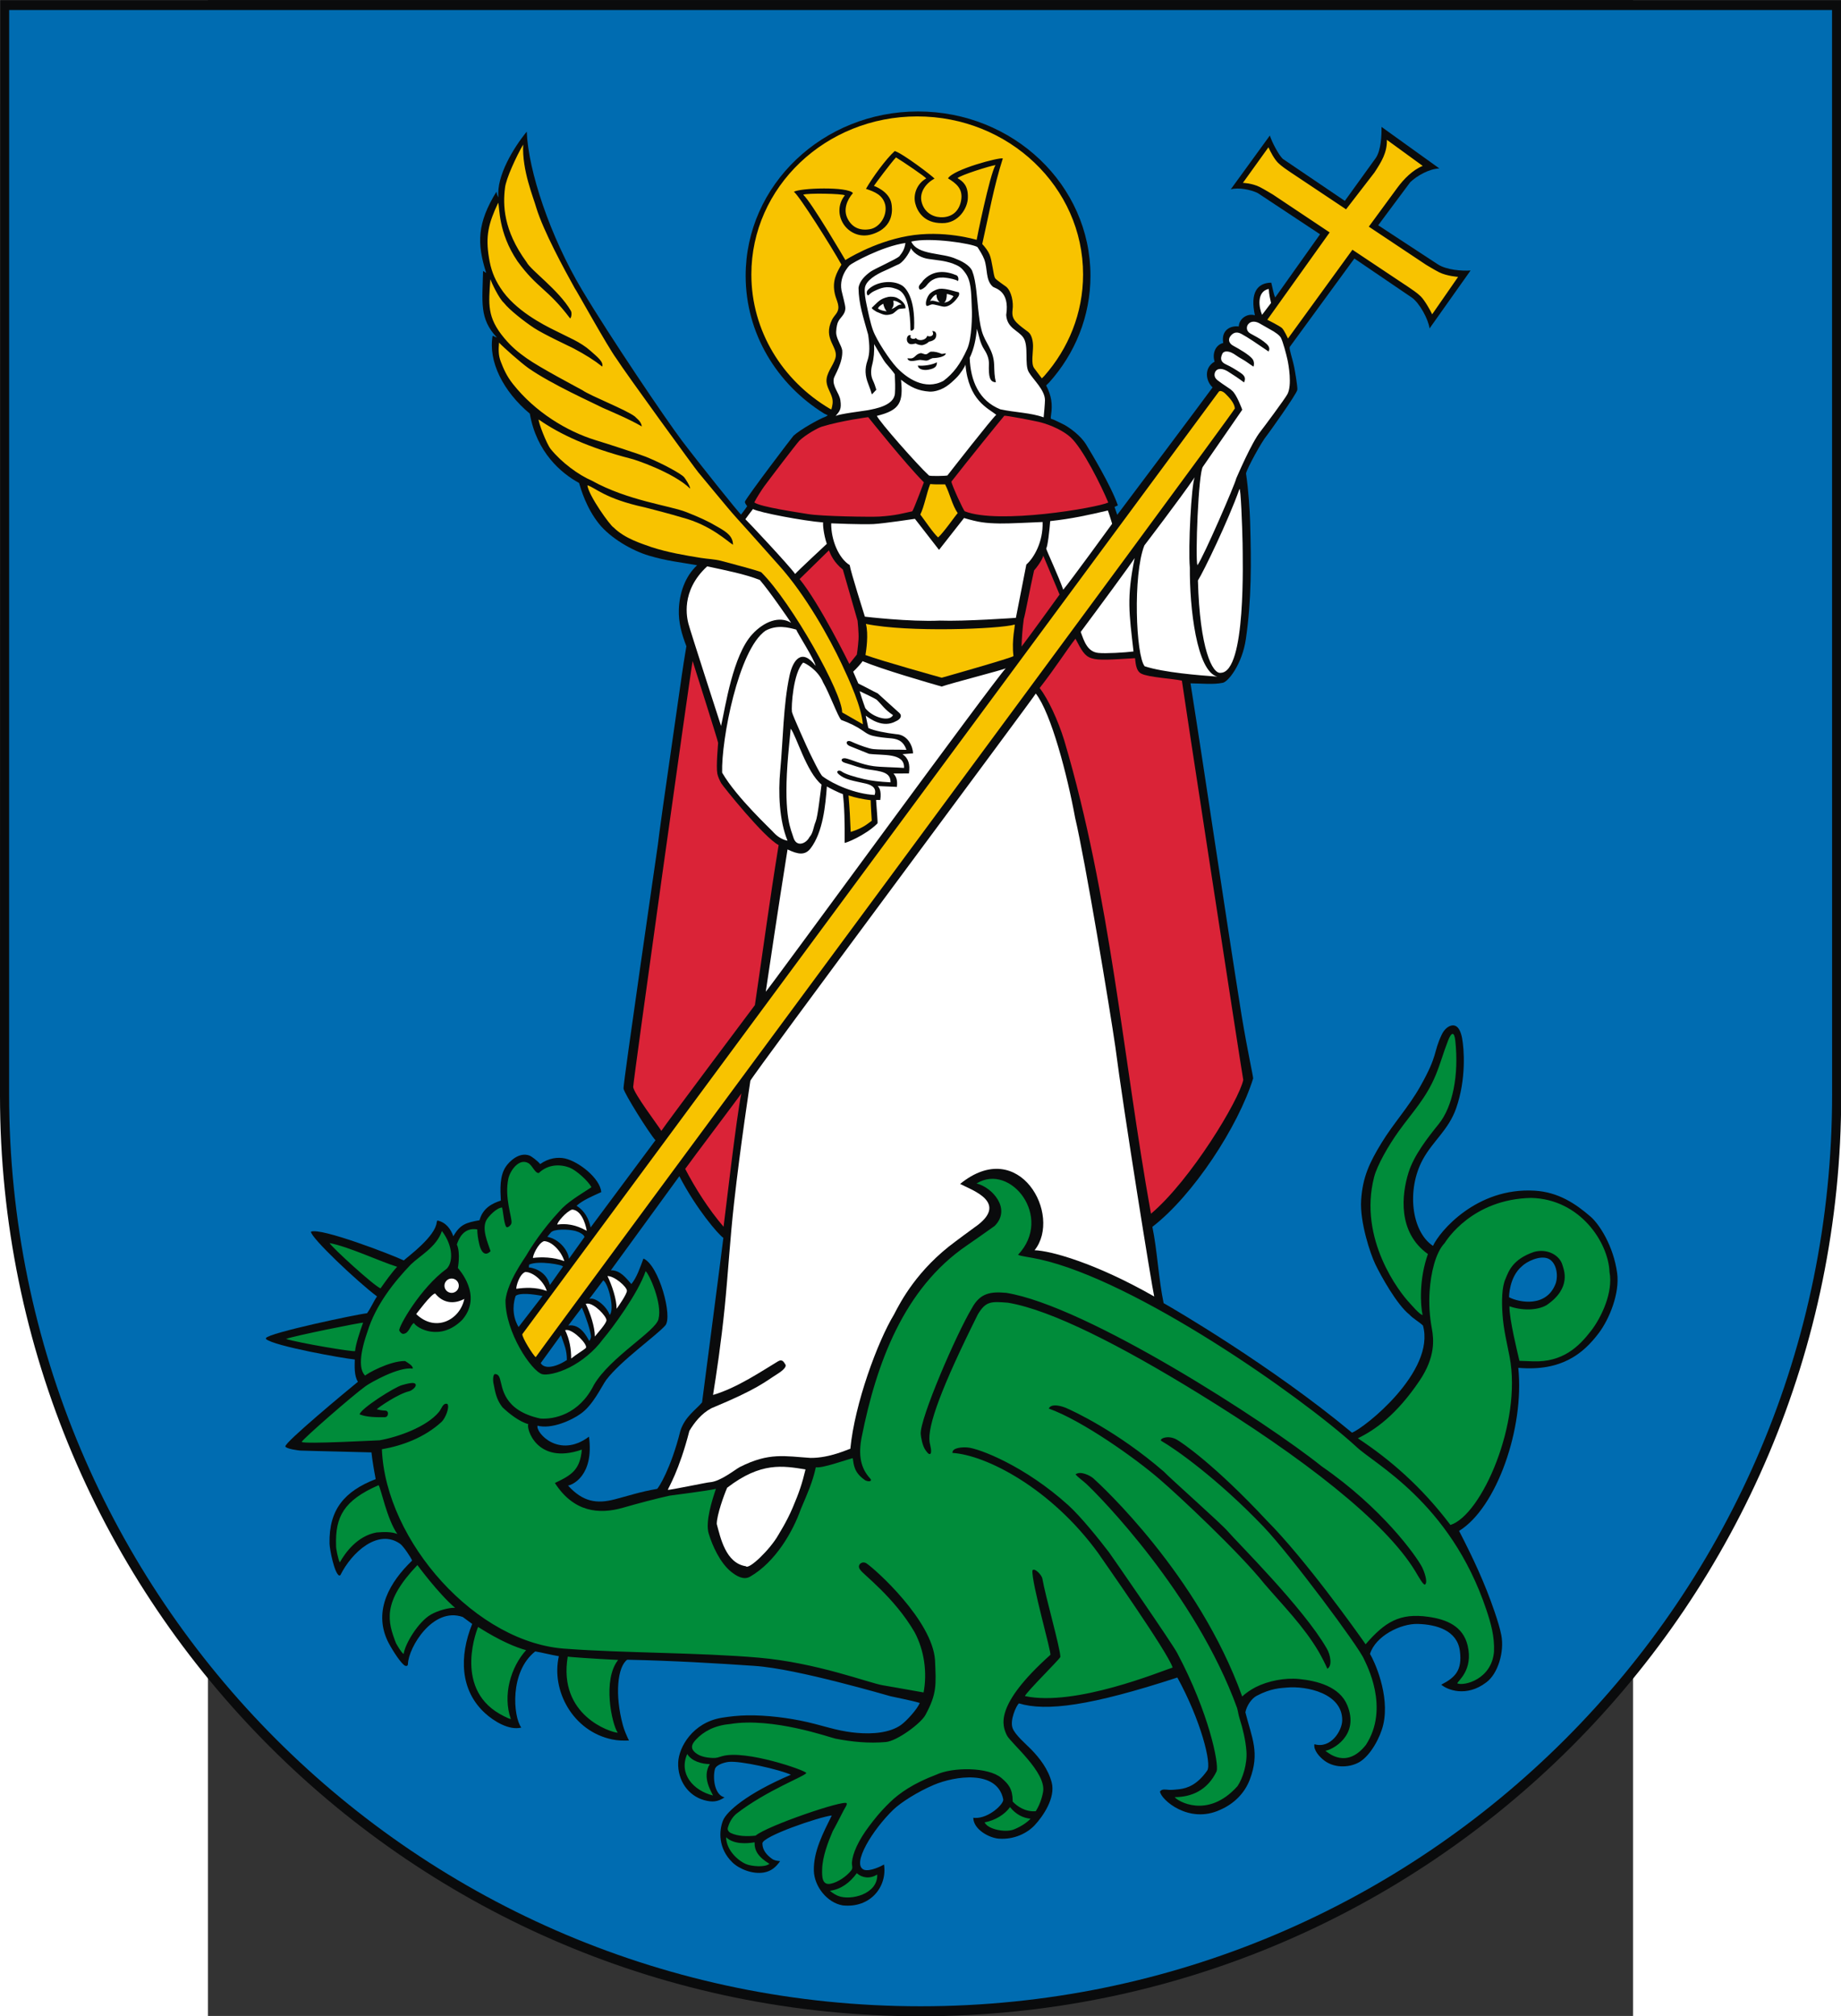
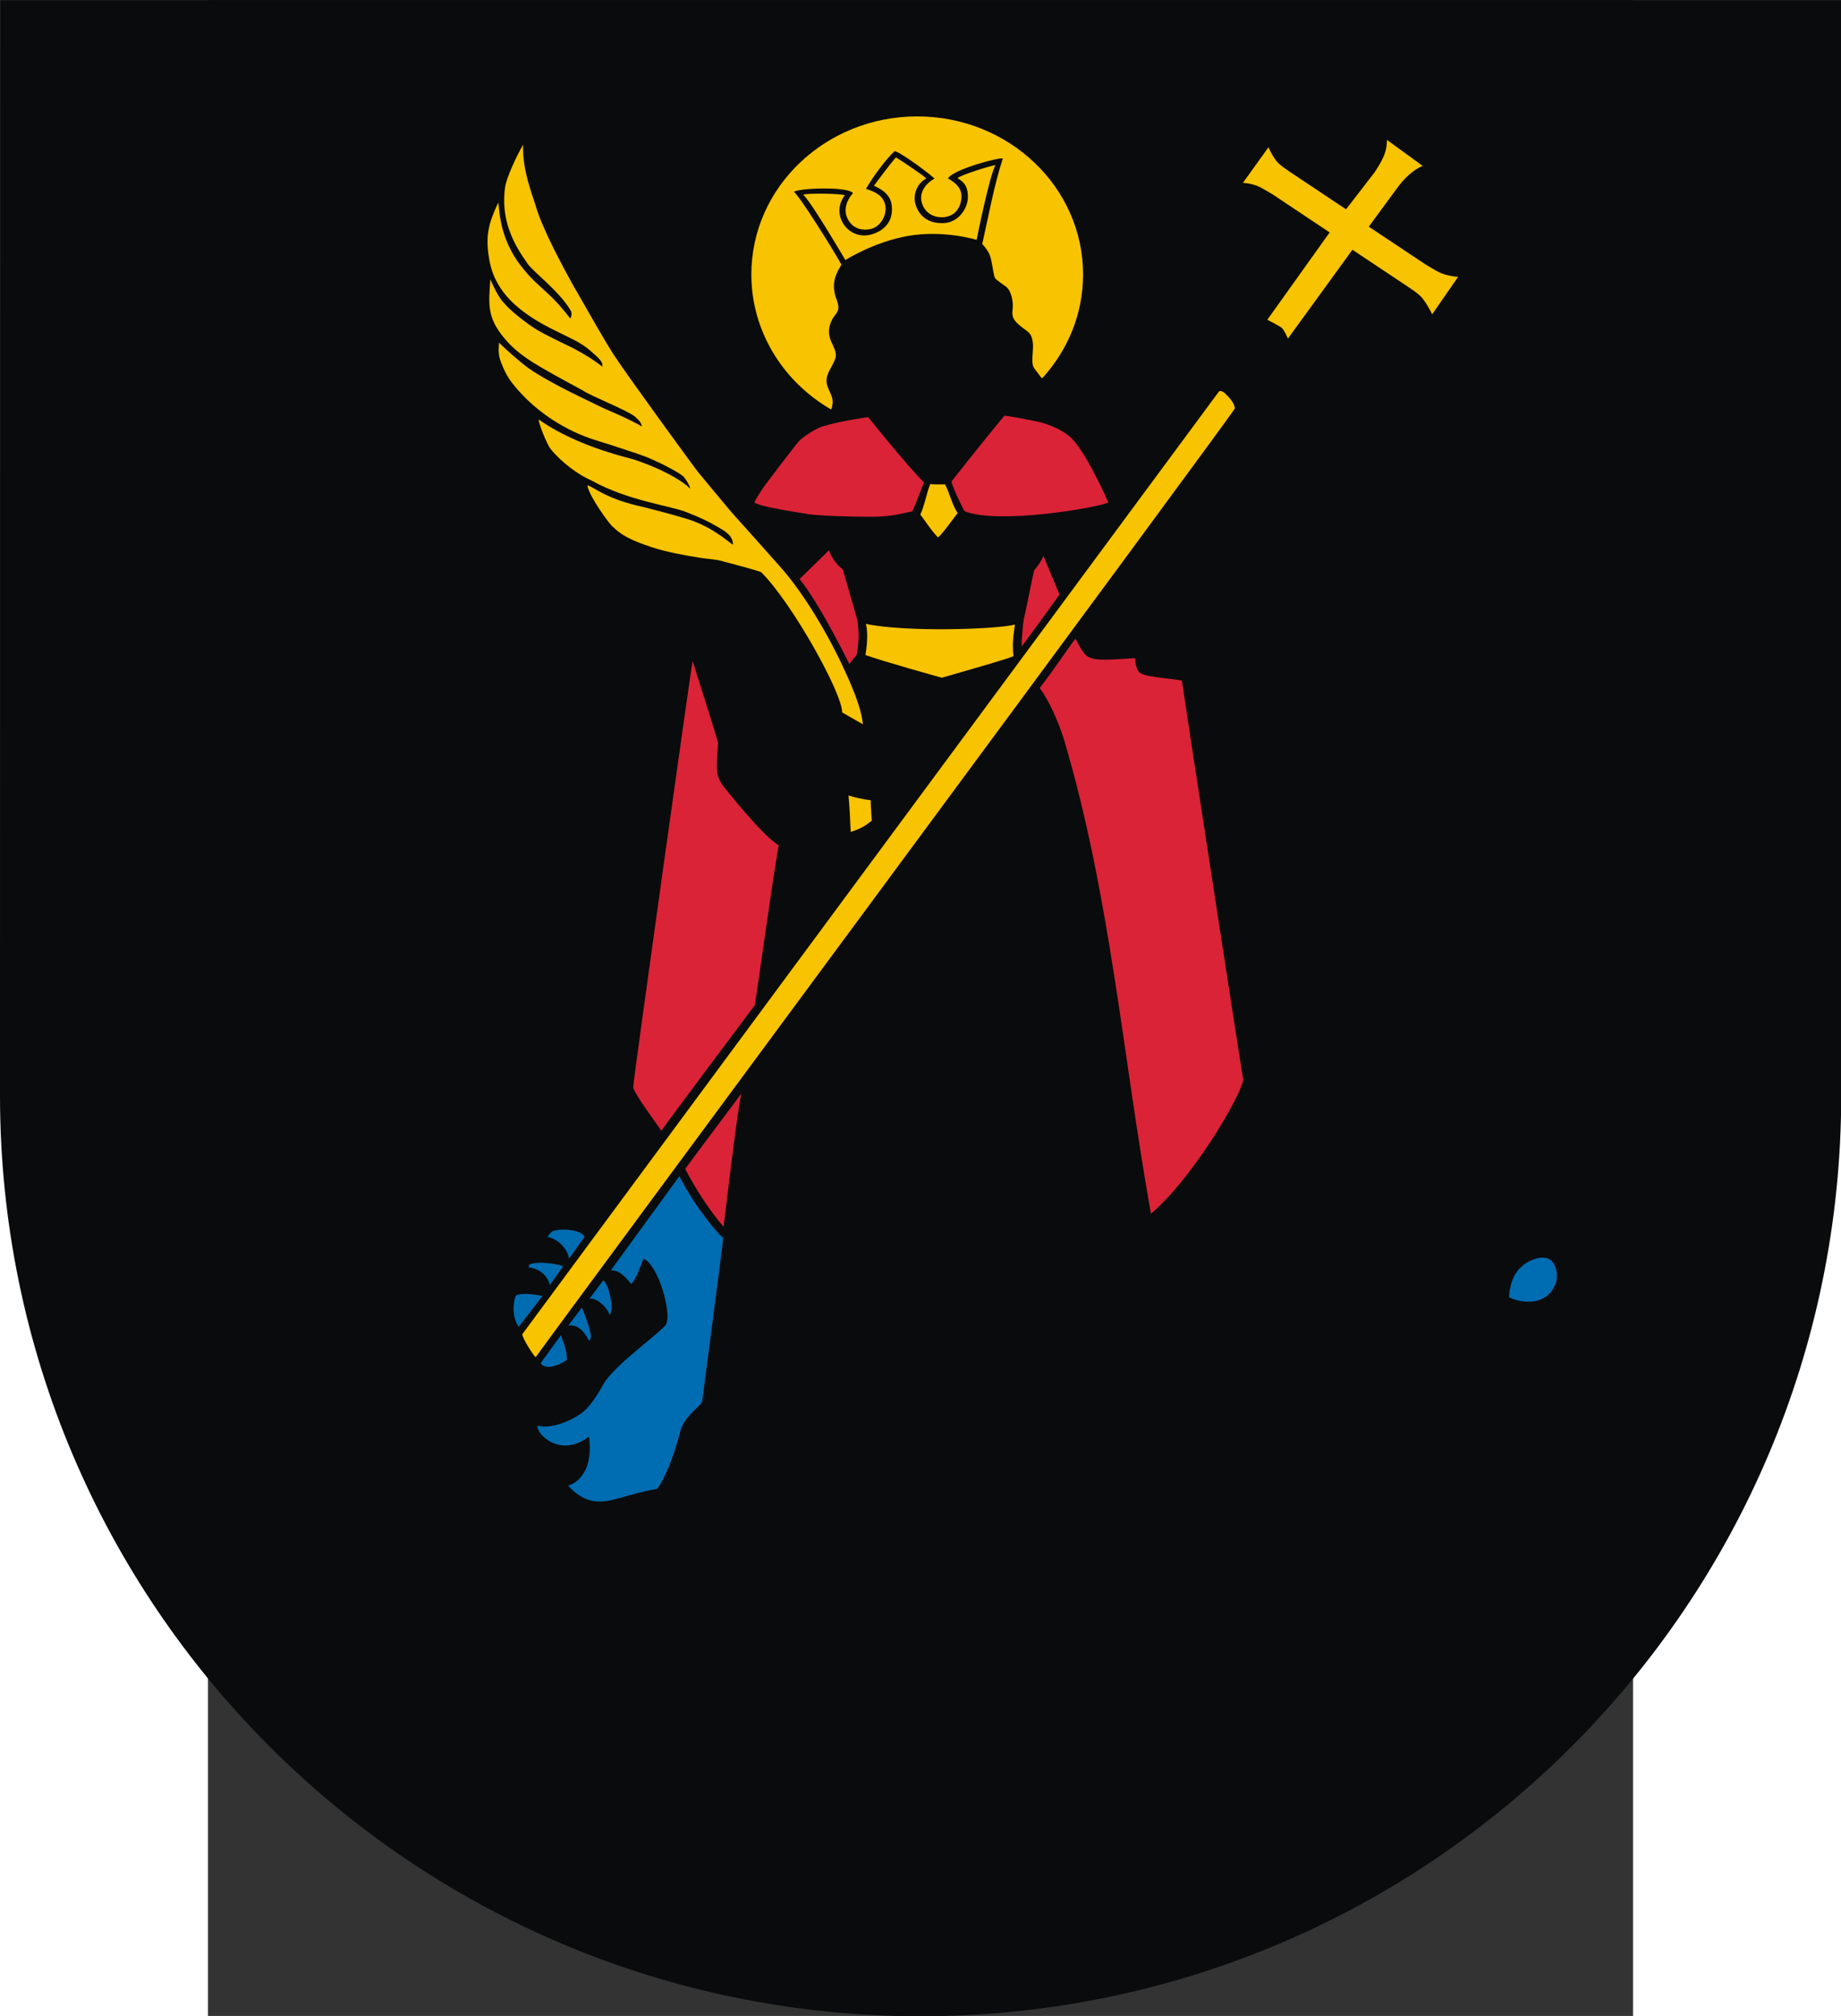
<svg xmlns="http://www.w3.org/2000/svg" xmlns:ns1="http://sodipodi.sourceforge.net/DTD/sodipodi-0.dtd" xmlns:ns2="http://www.inkscape.org/namespaces/inkscape" xml:space="preserve" width="744" height="814.517" style="shape-rendering:geometricPrecision; text-rendering:geometricPrecision; image-rendering:optimizeQuality; fill-rule:evenodd; clip-rule:evenodd" viewBox="0 0 210 297" id="svg2" ns1:version="0.32" ns2:version="0.45.1" ns1:docname="POL Nowy Sącz COA.svg" ns2:output_extension="org.inkscape.output.svg.inkscape" ns1:docbase="C:\Users\Mistrz\Dropbox" version="1.0">
  <rect x="0" y="0" width="210" height="297" fill="#333333" stroke="none" />
  <ns1:namedview ns2:window-height="974" ns2:window-width="1280" ns2:pageshadow="2" ns2:pageopacity="0.0" guidetolerance="10.0" gridtolerance="10.0" objecttolerance="10.0" borderopacity="1.0" bordercolor="#666666" pagecolor="#ffffff" id="base" ns2:zoom="1.1987242" ns2:cx="311.01789" ns2:cy="442.64735" ns2:window-x="-8" ns2:window-y="-8" ns2:current-layer="svg2" />
  <defs id="defs4">
    <style type="text/css" id="style6">
   
    .fil0 {fill:#0A0B0C;fill-rule:nonzero}
    .fil4 {fill:#F8C300;fill-rule:nonzero}
    .fil2 {fill:white;fill-rule:nonzero}
    .fil1 {fill:#006CB1;fill-rule:nonzero}
    .fil3 {fill:#008C3A;fill-rule:nonzero}
    .fil5 {fill:#DA2337;fill-rule:nonzero}
   
  </style>
  </defs>
  <g id="Warstwa_x0020_1" transform="matrix(1.292,0,0,1.292,-30.644,-43.339)">
    <g id="_75645208">
      <path id="_75784168" class="fil0" d="M 210,158.45 L 209.992,33.548 L 0.007,33.548 L 0,158.45 C 0,216.441 47.01,263.452 104.999,263.452 C 162.99,263.452 210,216.441 210,158.45 L 210,158.45 z " style="fill:#0a0b0c;fill-rule:nonzero" />
-       <path id="_75784096" class="fil1" d="M 208.96,158.352 L 208.953,34.686 L 1.047,34.686 L 1.04,158.352 C 1.04,215.769 47.584,262.315 105,262.315 C 162.417,262.315 208.961,215.769 208.961,158.352 L 208.96,158.352 z " style="fill:#006cb1;fill-rule:nonzero" />
-       <path id="_75784024" class="fil0" d="M 84.525,92.218 C 84.759,91.899 85.015,91.595 85.22,91.256 C 85.113,91.123 84.955,90.913 84.956,90.757 C 85.175,90.195 90.392,83.333 90.5,83.234 C 91.276,82.52 93.44,81.316 94.097,81.083 C 94.188,81.051 94.309,80.975 94.415,80.9 L 94.013,80.711 C 88.62,77.373 85.046,71.579 85.046,64.988 C 85.046,54.634 93.856,46.254 104.709,46.254 C 115.561,46.254 124.373,54.634 124.373,64.988 C 124.373,69.63 122.6,73.878 119.669,77.149 L 119.317,77.494 C 119.921,78.66 120.062,79.623 119.882,80.833 C 119.851,81.032 119.835,81.177 119.851,81.283 C 120.305,81.43 120.544,81.587 120.976,81.778 C 122.052,82.256 123.339,83.344 123.857,84.197 C 124.398,85.087 126.726,88.926 127.497,91.17 L 127.119,91.348 C 127.221,91.649 127.323,91.95 127.425,92.251 C 128.967,90.21 137.315,79.084 138.303,77.718 C 137.483,76.964 137.322,75.449 138.535,74.779 C 138.258,73.981 138.539,72.907 139.514,72.651 C 139.257,71.15 140.377,70.656 141.29,70.771 C 141.322,69.861 142.285,69.232 143.127,69.5 C 142.569,66.944 143.376,65.804 144.994,65.775 C 145.151,66.406 145.276,67.152 145.445,67.463 L 150.56,60.259 L 143.456,55.559 C 142.672,55.168 141.256,54.893 140.377,55.13 L 144.832,48.999 C 145.083,49.788 145.839,51.204 146.3,51.653 L 153.385,56.451 L 156.89,51.593 C 157.531,50.704 157.588,48.883 157.567,48.012 L 164.169,52.753 C 163.044,52.78 161.622,53.571 160.845,54.319 L 157.189,59.231 L 163.985,63.683 C 164.959,64.321 166.739,64.467 167.727,64.387 L 163.046,70.996 C 162.919,69.963 161.915,68.111 161.035,67.482 L 154.472,63.022 L 147.097,73.112 C 147.017,73.369 147.408,74.411 147.612,75.417 C 147.682,75.763 148.022,77.701 147.964,78.004 C 147.866,78.515 144.669,82.99 144.492,83.197 C 143.904,83.886 142.248,86.917 142.112,87.526 C 142.404,89.442 142.547,91.877 142.581,92.999 C 142.723,97.678 142.747,101.967 142.095,106.425 C 141.677,109.282 140.062,111.325 139.447,111.405 C 138.422,111.621 137.041,111.48 135.784,111.462 C 137.642,123.22 139.506,136.107 141.62,149.387 C 142.311,153.532 142.936,156.273 142.928,156.514 C 141.221,162.006 136.092,169.85 131.434,173.439 C 131.998,176.167 132.131,179.33 132.718,182.139 C 133.779,182.731 145.04,189.287 154.201,196.908 C 155.621,196.382 163.749,189.923 162.298,184.694 C 161.819,184.235 161.212,183.94 160.744,183.439 C 159.318,182.304 157.51,179.053 156.856,177.688 C 156.277,176.486 155.087,172.873 155.243,170.41 C 155.411,167.751 156.213,166.088 157.582,163.848 C 158.929,161.643 160.668,159.763 161.975,157.447 C 164.07,153.736 163.422,153.659 164.437,151.517 C 164.724,150.912 165.187,150.529 165.612,150.473 C 166.381,150.372 166.649,151.354 166.758,151.923 C 166.98,153.086 167.262,156.545 166.08,159.919 C 165.213,162.397 163.421,163.645 162.266,165.782 C 160.426,169.185 160.959,173.963 163.44,175.611 C 164.157,174.004 168.389,168.917 175.035,169.314 C 177.745,169.475 179.713,170.805 181.409,172.272 C 182.429,173.155 184.024,175.627 184.443,178.708 C 184.755,181.006 183.561,183.944 182.355,185.543 C 180.578,187.899 178.099,189.942 173.167,189.515 C 173.887,196.373 170.699,205.485 166.415,208.11 C 168.015,211.213 169.358,214.067 170.475,217.358 C 170.778,218.249 171.07,219.181 171.227,219.973 C 171.609,221.89 170.839,224.434 169.502,225.393 C 167.245,227.109 165.066,226.235 164.382,225.644 C 165.96,224.827 166.796,224.028 166.506,221.799 C 166.2,219.454 163.841,218.776 161.704,218.718 C 159.75,218.664 156.881,220.093 156.256,222.138 C 156.736,222.923 158.541,226.805 157.772,230.182 C 157.441,231.635 156.352,233.651 155.118,234.426 C 154.097,235.067 152.332,235.242 151.082,234.327 C 150.46,233.872 149.792,233.081 149.914,232.433 C 151.764,232.986 153.069,230.916 153.085,229.714 C 153.128,226.647 149.05,225.758 146.738,225.976 C 146.096,226.036 144.967,226.045 143.33,226.913 C 142.762,227.213 142.19,228.02 142.042,228.797 C 142.783,231.725 143.71,233.395 142.548,236.461 C 141.942,238.059 140.714,239.244 139.16,239.917 C 135.586,241.579 132.395,238.74 132.304,237.83 C 132.503,237.485 133.043,237.627 133.324,237.637 C 133.658,237.649 134.004,237.626 134.493,237.566 C 135.447,237.449 136.556,237.05 137.685,235.443 C 138.227,234.673 136.947,229.686 134.284,224.828 C 124.399,228.058 119.327,228.725 116.209,227.775 C 115.882,228.087 115.176,229.69 115.484,230.579 C 115.752,231.357 117.038,232.437 117.615,233.029 C 118.57,234.013 119.547,235.256 119.95,236.792 C 120.413,238.546 118.952,240.669 118.002,241.679 C 117.174,242.559 115.683,243.334 113.921,243.202 C 112.805,243.117 111.023,242.143 111.008,240.817 L 111.21,240.839 C 112.792,240.89 114.508,239.248 114.426,238.721 C 113.734,235.309 108.906,236.058 106.521,237.065 C 104.646,237.857 102.722,239.095 101.903,239.884 C 99.559,242.137 97.044,246.166 98.555,246.753 C 99.25,246.979 100.6,246.294 100.826,246.15 C 101.212,248.67 99.278,251.156 96.106,250.811 C 94.333,250.505 92.877,248.652 92.825,246.87 C 92.761,244.653 93.912,242.498 94.87,240.558 C 93.396,240.732 86.955,242.934 86.955,243.743 C 86.955,244.537 87.491,245.093 88.031,245.488 C 88.322,245.702 88.636,245.728 88.976,245.769 C 88.498,246.436 87.995,246.899 87.151,247.056 C 85.856,247.296 84.314,246.664 83.547,245.923 C 81.888,244.317 81.994,242.295 82.467,241.121 C 82.864,240.133 85.117,238.084 90.205,235.914 C 88.967,235.337 84.366,234.272 83.055,234.456 C 82.619,234.515 81.707,234.76 81.547,235.251 C 81.271,236.246 81.479,238.23 82.64,238.494 C 81.861,239.019 81.224,239.065 80.307,238.81 C 78.478,238.298 77.278,236.554 77.35,234.529 C 77.413,232.774 79,229.969 82.31,229.418 C 83.247,229.263 84.264,229.158 85.238,229.143 C 87.398,229.112 89.914,229.411 92.111,229.917 C 93.207,230.169 94.278,230.492 95.22,230.719 C 96.154,230.945 96.962,231.074 97.738,231.14 C 99.532,231.297 101.466,231.142 102.751,230.246 C 103.356,229.823 104.635,228.435 104.901,227.727 C 103.976,227.446 102.141,227.099 101.567,226.962 C 101.476,226.94 98.812,226.16 95.578,225.342 C 92.355,224.526 88.591,223.671 86.027,223.499 C 81.666,223.203 76.911,222.916 71.538,222.798 C 70.442,223.585 70.087,226.755 71.045,230.27 C 71.206,230.862 71.469,231.458 71.736,232.01 C 71.063,232.035 70.46,232.023 69.793,231.882 C 65.35,230.945 62.844,226.33 63.741,222.398 C 62.768,222.235 61.795,221.975 61.047,221.851 C 58.088,224.18 58.537,229.297 59.455,230.536 C 58.055,230.886 56.312,229.8 55.321,228.893 C 52.48,226.294 52.355,222.446 53.856,218.718 C 53.481,218.444 53.157,218.203 52.782,217.928 C 49.379,216.723 46.588,221.402 46.529,223.274 C 46.52,223.597 46.236,223.542 46.065,223.397 C 45.488,222.906 44.501,221.29 44.184,220.605 C 42.59,217.143 44.472,213.928 47.003,211.493 C 46.867,211.124 46,209.842 45.646,209.588 C 43.147,207.806 40.121,210.529 38.822,213.157 L 38.697,213.206 C 38.147,212.995 37.599,210.224 37.584,209.552 C 37.499,205.66 39.31,203.579 42.849,202.205 C 42.634,201.081 42.466,200.051 42.366,199.158 C 39.648,199.073 36.955,199.038 34.238,198.948 C 34.11,198.943 32.61,198.76 32.547,198.478 C 32.444,198.034 39.55,192.144 40.825,191.103 C 40.379,190.429 40.447,189.31 40.465,188.564 C 39.132,188.437 31.329,187.042 30.355,186.248 L 30.329,186.127 C 30.627,185.531 40.763,183.401 41.861,183.291 C 42.307,182.692 42.577,181.987 43,181.373 C 40.798,179.726 35.424,174.657 35.467,173.991 C 36.587,173.495 44.741,176.635 46.052,177.27 C 46.396,176.959 47.232,176.33 48.047,175.543 C 48.95,174.672 49.733,173.714 49.809,172.916 L 49.879,172.713 C 50.864,172.922 51.406,173.678 51.706,174.516 C 52.456,173.174 53.15,172.954 54.689,172.686 C 55.078,171.279 56.151,170.763 57.124,170.443 C 57.057,169.197 56.962,167.617 57.715,166.541 C 58.083,166.01 59.197,164.858 60.404,165.315 C 60.591,165.385 61.283,165.88 61.608,166.28 C 62.58,165.59 63.612,165.461 64.446,165.642 C 66.038,166.01 68.444,167.908 68.579,169.477 C 67.639,169.913 66.484,170.382 65.759,171.035 C 66.67,171.595 67.172,172.531 67.362,173.509 L 74.758,163.564 C 74.007,162.721 71.204,158.238 71.12,157.684 C 71.074,157.381 72.093,150.373 73.048,143.637 C 74.006,136.876 75.006,130.121 75.032,129.875 C 75.122,128.977 75.916,123.304 76.713,117.859 L 77.77,110.496 C 78.065,108.476 78.288,107.251 78.287,107.233 C 77.756,105.873 77.374,104.517 77.425,103.046 C 77.49,101.198 78.131,99.277 79.509,97.997 C 77.525,97.639 76.137,97.534 74.01,96.902 C 72.049,96.32 69.607,94.881 68.316,93.267 C 66.864,91.452 66.252,89.313 66.045,88.615 C 64.008,87.508 61.192,85.121 60.43,80.714 C 57.376,78.163 55.67,74.742 56.188,71.825 C 56.351,71.909 56.514,71.978 56.677,72.032 C 54.649,69.885 55.023,67.993 55.095,64.446 C 55.211,64.489 55.335,64.615 55.451,64.658 C 54.381,61.294 54.416,58.99 56.626,55.394 C 56.66,55.662 56.692,55.781 56.85,56.049 C 56.595,53.62 58.587,50.374 60.078,48.554 C 60.249,53.017 62.741,60.492 66.357,66.559 C 69.56,71.934 75.944,81.364 77.775,83.79 C 79.608,86.215 84.447,92.268 84.525,92.218 L 84.525,92.218 z " style="fill:#0a0b0c;fill-rule:nonzero" />
-       <path id="_75783952" class="fil2" d="M 52.959,181.654 C 52.473,184.038 49.689,185.526 47.469,183.384 C 47.551,183.3 49.158,181.094 49.633,181.036 C 50.523,182.142 51.759,182.294 52.959,181.654 z M 51.51,179.331 C 51.961,179.331 52.329,179.699 52.329,180.15 C 52.329,180.601 51.961,180.969 51.51,180.969 C 51.059,180.969 50.691,180.601 50.691,180.15 C 50.691,179.699 51.059,179.331 51.51,179.331 z M 64.62,185.194 C 65.423,185.18 67.018,186.817 66.835,187.232 C 66.567,187.5 65.752,187.957 65.146,188.454 C 65.146,187.353 64.969,186.279 64.455,185.222 L 64.62,185.194 z M 67.006,182.19 C 67.808,182.176 69.165,183.63 69.169,184.083 C 69.173,184.46 68.058,185.657 67.847,185.944 C 67.847,184.843 67.319,183.272 66.804,182.214 L 67.006,182.19 L 67.006,182.19 z M 69.284,179.051 C 70.088,179.037 71.499,180.274 71.503,180.728 C 71.507,181.105 70.538,182.494 70.328,182.782 C 70.328,181.681 69.8,180.109 69.284,179.051 z M 62.349,180.749 C 61.118,180.28 59.8,180.371 58.888,180.502 C 58.847,180.281 59.228,178.816 59.925,178.582 C 60.84,178.602 62.042,179.673 62.371,180.769 L 62.349,180.749 z M 64.365,177.35 C 63.133,176.881 61.7,176.858 60.786,176.988 C 60.745,176.769 61.352,175.302 62.051,175.067 C 62.964,175.088 64.037,176.255 64.365,177.35 z M 66.924,173.896 C 65.594,173.137 64.475,173.049 63.562,173.18 C 63.522,172.96 64.548,171.708 65.247,171.471 C 66.211,171.514 66.746,172.862 66.924,173.896 z " style="fill:#ffffff;fill-rule:nonzero" />
-       <path id="_75783880" class="fil3" d="M 162.532,214.227 C 162.907,213.927 162.373,212.589 162.202,212.26 C 161.504,210.913 157.614,205.489 150.75,200.75 C 144.51,195.744 123.996,182.452 114.757,180.964 C 112.998,180.809 111.78,180.966 110.835,182.738 C 109.065,185.678 104.898,195.338 105.013,197.058 C 105.038,197.417 105.199,198.41 105.569,198.917 C 105.692,199.086 105.908,199.391 106.058,199.348 C 106.382,199.259 106.046,198.178 106.023,197.982 C 105.758,196.145 107.41,191.684 111.526,183.425 C 112.435,181.919 113.003,181.931 114.962,182.09 C 119.916,182.914 127.902,187.022 136.621,192.383 C 148.636,199.754 157.993,207.054 161.414,212.697 C 161.847,213.42 162.337,214.315 162.532,214.227 L 162.532,214.227 z M 37.59,175.29 C 39.787,175.704 43.218,177.339 45.297,177.994 C 44.698,178.623 43.857,179.806 43.403,180.452 C 42.673,180.187 37.846,175.775 37.59,175.29 L 37.59,175.29 z M 41.413,184.369 C 41.018,185.462 40.568,186.835 40.498,187.603 C 40.356,187.73 34.212,186.708 32.623,186.22 C 33.491,185.881 41.199,184.322 41.413,184.369 z M 38.332,209.751 C 38.296,210.059 38.574,211.401 38.758,211.698 C 39.358,210.638 40.717,208.697 42.936,208.29 C 43.82,208.215 44.674,208.199 45.319,208.463 C 44.123,206.75 43.442,203.221 43.18,202.897 C 39.183,204.641 38.229,206.526 38.332,209.751 L 38.332,209.751 z M 45.172,220.929 C 45.429,221.377 45.756,221.937 46.037,222.15 C 46.198,220.957 47.744,218.447 49.148,217.649 C 49.987,217.173 51.201,216.851 51.902,216.879 C 49.999,215.26 47.608,212.007 47.608,212.007 C 43.561,216.245 44.207,218.451 45.172,220.929 L 45.172,220.929 z M 60.003,221.71 C 57.326,220.964 54.546,219.044 54.529,219.064 C 54.529,219.064 51.651,225.888 56.966,228.962 C 56.966,228.962 57.909,229.505 58.265,229.568 C 57.305,226.832 58.262,223.635 60.003,221.71 L 60.003,221.71 z M 70.454,231.123 C 69.771,230.11 68.698,225.084 70.504,222.823 C 67.657,222.687 64.709,222.475 64.754,222.439 C 63.622,229.167 69.66,231.087 70.454,231.123 z M 173.299,188.719 C 173.092,187.83 172.123,183.904 172.159,182.493 C 173.534,182.99 175.315,182.999 176.403,182.361 C 179.298,180.38 178.345,178.291 178.201,177.782 C 177.878,176.651 176.433,175.872 174.943,176.305 C 172.545,177.132 172.076,178.472 171.723,179.341 C 171.285,180.27 171.265,181.907 171.367,183.397 C 171.489,185.188 171.86,186.581 172.181,188.277 C 173.603,195.782 168.986,206.305 165.43,207.433 C 162.127,203.056 158.503,199.943 154.87,197.549 C 156.808,196.609 159.267,194.899 161.91,190.977 C 163.727,188.28 163.54,186.271 163.309,185.031 C 163.049,183.627 162.959,182.203 163.055,180.769 C 163.189,178.767 163.712,176.397 164.762,175.3 C 164.975,174.974 167.907,170.275 174.642,170.14 C 180.248,170.275 183.451,175.262 183.571,178.581 C 184.017,180.926 182.616,183.806 181.481,185.279 C 180.068,187.111 178.243,188.893 174.842,188.774 C 174.253,188.754 173.299,188.719 173.299,188.719 L 173.299,188.719 z M 164.099,161.706 C 162.836,163.27 161.268,165.275 160.651,167.24 C 159.868,169.733 159.376,174.051 162.861,176.542 C 161.837,179.427 162,182.346 162.255,183.498 C 161.887,183.429 160.958,182.309 160.726,182.066 C 159.671,180.949 154.891,174.87 156.727,167.752 C 157.079,166.406 158.343,164.191 159.517,162.555 C 161.088,160.365 162.665,158.769 163.759,156.109 C 164.307,154.777 164.609,153.608 165.158,152.2 C 165.522,151.267 165.864,151.087 165.987,152.238 C 166.407,156.158 165.684,159.742 164.099,161.706 L 164.099,161.706 z M 132.759,201.365 C 127.454,196.764 122.356,194.41 121.511,194.056 C 120.641,193.723 119.82,193.674 119.62,194.161 C 123.429,195.518 129.584,199.883 132.339,202.29 C 134.274,203.941 141.328,210.53 144.219,214.153 C 146.378,216.659 148.707,219.003 150.392,221.866 C 150.726,222.435 151.218,223.405 151.389,223.826 C 151.989,223.507 151.74,222.199 151.312,221.499 C 148.655,216.879 141.099,209.407 140.012,208.133 C 139.285,207.279 133.261,201.933 132.759,201.365 L 132.759,201.365 z M 46.65,192.191 C 46.937,192.125 47.429,191.753 47.422,191.483 C 47.413,190.987 46.183,191.405 45.861,191.483 C 45.061,191.676 41.123,194.165 41.014,194.822 C 41.528,195.016 42.156,195.172 43.893,195.148 C 44.132,195.117 44.221,194.983 44.246,194.791 C 44.27,194.611 44.208,194.391 43.893,194.388 C 43.709,194.387 43.422,194.361 42.972,194.241 C 43.134,194.041 45.402,192.481 46.65,192.191 L 46.65,192.191 z M 80.96,234.698 C 79.996,236.25 81.22,237.962 81.318,238.279 C 79.099,237.736 77.372,235.82 78.384,233.547 C 78.868,234.381 80.081,234.701 80.96,234.698 z M 79.4,231.885 C 80.213,231.012 81.479,230.289 83.238,230.136 C 88.126,229.318 94.685,231.678 95.27,231.793 C 97.133,232.165 99.1,232.356 101.036,232.183 C 102.311,232.071 105.025,230.068 105.55,229.1 C 106.871,226.664 106.766,225.665 106.644,222.841 C 106.329,218.316 99.854,212.494 98.819,211.808 C 98.302,211.474 97.651,212.035 98.137,212.567 C 98.331,212.97 102.026,215.694 104.324,219.678 C 105.434,221.763 105.764,224.308 105.34,226.531 C 103.137,226.145 100.712,225.707 100.666,225.709 C 99.152,225.461 93.163,223.14 86.544,222.565 C 79.827,221.98 71.004,222.034 64.713,221.56 C 54.361,221.039 43.976,209.274 43.556,198.799 C 45.885,198.401 48.439,197.454 50.372,195.671 C 50.795,195.262 51.318,194.007 51.024,193.628 C 50.501,193.487 50.394,194.151 50.054,194.559 C 48.635,196.265 45.391,197.409 43.296,197.778 C 43.164,197.775 34.704,198.238 34.412,197.964 C 34.459,197.696 40.16,192.71 41.713,191.594 C 42.205,191.237 45.454,189.364 47.069,189.607 C 47.168,189.297 46.419,188.877 46.202,188.74 C 44.441,188.71 41.77,190.217 41.654,190.404 C 41.089,189.878 40.826,188.497 41.906,185.409 C 42.843,182.34 44.985,179.68 46.853,177.738 C 47.873,176.737 49.798,175.74 50.402,173.911 C 51.787,175.74 51.625,177.586 50.935,178.227 C 47.962,180.384 45.425,184.85 45.541,185.254 C 45.585,185.406 45.814,185.664 46.012,185.641 C 46.674,185.572 46.749,184.688 47.206,184.403 C 47.543,185.004 50.216,186.546 52.721,184.043 C 55.108,181.278 52.318,178.255 52.221,178.129 C 52.207,178.17 52.558,176.448 52.106,175.451 C 52.322,174.792 52.878,173.471 54.434,173.73 C 54.448,174.302 54.518,174.814 54.677,175.475 C 54.846,176.183 55.27,176.916 55.952,176.211 C 55.631,175.238 54.903,173.651 55.502,172.63 C 55.748,172.21 56.633,171.272 57.265,171.231 C 57.385,171.6 57.509,173.507 57.837,173.489 C 58.024,173.48 58.32,173.2 58.34,172.988 C 58.407,172.313 57.517,170.099 57.982,167.935 C 58.173,167.048 59.197,165.56 60.262,166.174 C 60.758,166.462 60.987,167.308 61.448,167.304 C 62.51,166.284 63.911,166.269 64.993,166.7 C 65.753,167.003 67.115,168.239 67.458,168.922 C 66.129,169.793 64.661,170.644 63.786,171.677 C 61.936,173.669 60.65,175.624 60.023,176.705 C 59.827,177.045 57.901,179.65 57.654,181.79 C 57.613,185.428 60.61,189.875 61.834,190.238 C 62.281,190.371 63.549,190.183 64.986,189.453 C 66.295,188.787 67.749,187.653 68.763,186.259 C 69.833,185.001 72.752,181.067 73.638,178.495 C 74.025,178.784 75.562,182.157 75.106,183.946 C 74.831,185.318 69.571,188.303 67.734,191.471 C 66.051,194.848 63.153,195.411 61.629,195.296 C 57.373,194.381 57.325,191.73 57.025,190.775 C 56.953,190.545 56.823,190.182 56.397,190.233 C 56.146,190.503 56.255,191.257 56.339,191.552 C 56.559,192.738 56.769,193.298 57.302,194.006 C 58.042,194.716 59.221,195.653 60.264,195.938 C 59.975,196.274 61.138,200.657 66.363,198.842 C 66.149,201.145 65.22,201.737 63.288,202.647 C 65.427,205.97 68.311,206.254 71.049,205.469 C 72.746,204.982 74.963,204.394 76.372,204.091 C 77.109,203.985 80.511,203.565 81.653,203.316 C 81.214,204.617 80.428,207.074 80.83,208.412 C 81.254,209.818 82.132,211.748 83.375,212.756 C 84.003,213.265 84.813,213.754 85.556,213.325 C 88.436,211.663 90.428,208.213 91.337,205.624 C 92.117,203.789 92.679,202.553 93.052,200.852 C 93.758,201.001 96.472,200.007 97.261,199.814 C 97.379,200.616 97.413,201.493 98.713,202.358 C 99.232,202.568 99.493,202.387 99.24,202.125 C 98.153,200.952 97.875,199.446 98.282,197.402 C 99.945,189.056 103.06,180.466 110.291,175.551 C 111.248,174.9 112.282,174.154 113.441,173.34 C 115.394,171.387 113.16,168.922 111.382,168.493 C 115.246,166.101 120.17,172.329 116.114,176.624 C 116.451,176.801 117.381,176.878 118.566,177.14 C 129.498,179.553 148.196,192.598 154.633,198.455 C 156.627,200.427 165.377,204.768 169.52,217.084 C 170.052,218.669 170.468,220.133 170.399,221.873 C 170.142,225.047 166.966,225.829 166.208,225.495 C 166.268,225.208 168.048,223.981 167.395,221.196 C 166.874,218.976 165,218.201 162.915,217.907 C 159.645,217.444 157.959,218.49 155.756,221.038 C 154.78,219.634 148.866,211.331 144.487,206.932 C 138.545,200.554 134.75,197.989 134.185,197.683 C 133.158,197.128 132.177,197.634 132.448,197.845 C 134.03,198.744 138.862,202.145 144.122,207.642 C 147.173,210.831 155.026,221.374 155.578,222.748 C 155.818,223.292 158.547,228.287 155.783,232.519 C 153.588,235.28 151.513,233.435 151.163,233.181 C 151.873,233.108 155.128,231.485 153.653,227.962 C 152.774,225.865 150.244,225.204 148.161,224.998 C 146.535,224.839 144.637,225.21 143.217,225.927 C 142.72,226.177 142.062,226.611 141.68,226.995 C 136.676,213.079 125.501,202.838 124.708,202.123 C 124.349,201.802 123.213,201.222 122.667,201.671 C 122.99,202.028 123.542,202.417 123.878,202.727 C 125.315,204.048 136.357,215.24 141.097,228.306 C 141.208,228.7 141.248,229.098 141.384,229.513 C 141.739,230.61 142.069,231.991 142.16,233.214 C 142.272,234.692 141.73,236.355 141.138,237.221 C 137.72,241.036 134.229,238.877 133.984,238.467 C 135.864,238.469 137.72,237.709 138.766,235.51 C 139.038,234.647 137.886,228.856 134.279,222.06 C 133.839,221.151 126.717,210.851 126.478,210.538 C 125.48,209.227 123.332,206.529 121.843,205.18 C 116.887,200.696 111.681,198.709 110.355,198.597 C 109.807,198.549 108.587,198.597 108.633,199.219 C 112.435,199.449 119.838,203.2 125.244,210.627 C 125.825,211.486 133.202,221.945 133.745,223.692 C 132.433,224.105 122.633,228.178 116.894,226.944 C 117.18,226.36 120.695,222.912 120.941,222.485 C 120.932,221.468 119.242,215.61 118.891,213.567 C 118.811,213.1 117.96,212.265 117.755,212.617 C 117.618,213.954 119.971,222.089 119.798,222.245 C 113.36,228.014 114.303,230.31 114.839,231.419 C 115.26,232.293 119.384,235.642 118.966,237.883 C 118.8,238.776 118.496,239.495 118.132,240.072 C 116.944,240.174 115.996,239.508 115.487,238.957 C 115.492,238.934 115.497,238.91 115.502,238.887 C 115.481,237.55 115.061,236.992 114.195,236.267 C 112.722,235.037 108.685,235.011 106.763,235.917 C 104.192,236.886 102.59,238.003 101.52,239.038 C 100.281,240.242 99.655,241.087 99.177,241.715 C 97.894,243.398 97.237,244.9 97.167,245.917 C 97.139,246.335 97.338,246.513 97.064,246.855 C 96.529,247.523 95.541,248.189 94.74,248.344 C 93.734,248.538 93.752,247.493 93.769,246.714 C 93.802,245.233 94.461,243.557 94.971,242.361 C 95.311,241.774 95.823,240.736 96.237,239.947 C 96.387,239.663 96.64,239.339 96.565,239.169 C 96.367,238.712 87.455,241.746 86.183,242.858 C 85.187,242.963 84.172,242.938 83.369,242.567 C 83.098,242.442 82.914,242.174 83.037,241.879 C 83.226,241.237 83.564,240.731 83.973,240.375 C 87.454,237.664 92.005,236.005 91.951,235.708 C 91.901,235.425 85.055,233.039 82.383,233.793 C 81.953,233.914 81.771,234.023 81.281,234.002 C 80.508,233.968 79.603,233.806 79.103,233.191 C 78.71,232.706 79.05,232.261 79.4,231.885 L 79.4,231.885 z M 86.065,243.618 C 86.035,244.545 86.467,245.289 87.759,246.073 C 87.177,246.523 85.73,246.329 85.205,246.145 C 84.35,245.845 82.854,244.639 82.811,243.037 C 83.684,243.879 85.212,243.768 86.065,243.618 z M 97.723,247.141 C 98.333,247.682 99.205,247.819 100.05,247.291 C 100.147,249.53 97.01,250.305 95.584,249.726 C 95.47,249.693 94.996,249.452 94.655,249.148 C 95.945,248.973 96.946,248.205 97.723,247.141 z M 117.542,240.932 C 116.81,241.697 115.636,242.196 115.345,242.24 C 114.259,242.471 112.587,242.04 112.301,241.337 C 113.465,241.149 114.638,240.425 115.193,239.6 C 115.88,240.455 116.683,240.841 117.542,240.932 z " style="fill:#008c3a;fill-rule:nonzero" />
      <path id="_75783808" class="fil4" d="M 94.82,80.233 C 94.76,80.197 94.675,80.168 94.614,80.132 C 89.258,76.95 85.696,71.288 85.696,64.835 C 85.696,54.885 94.166,46.818 104.612,46.818 C 115.06,46.818 123.53,54.885 123.53,64.835 C 123.53,69.245 121.866,73.284 119.103,76.416 C 119.067,76.458 118.867,76.648 118.83,76.689 C 118.83,76.689 118.091,75.731 117.944,75.514 C 117.583,74.983 117.823,73.835 117.822,73.02 C 117.822,72.495 117.702,71.731 117.271,71.398 C 116.851,71.073 116.355,70.737 115.982,70.36 C 115.488,69.861 115.417,69.492 115.491,68.831 C 115.599,68.06 115.394,66.8 114.776,66.254 C 114.68,66.169 113.612,65.462 113.49,65.257 C 113.299,64.949 113.166,63.279 112.86,62.557 C 112.679,62.133 112.344,61.712 112.03,61.368 C 112.762,58.127 113.356,54.775 114.377,51.61 C 113.98,51.466 108.756,52.841 108.123,53.88 C 109.045,54.452 109.848,55.052 109.624,56.378 C 109.408,57.66 108.522,58.375 107.261,58.317 C 106.298,58.272 105.392,57.694 105.113,56.571 C 104.833,55.442 105.641,54.403 106.584,53.915 C 106.376,53.623 102.909,51.007 102.049,50.767 C 101.052,51.666 99.492,53.806 98.769,55.077 C 99.746,55.414 100.689,55.754 100.97,56.922 C 101.212,58.175 100.318,59.489 99.228,59.676 C 98.029,59.887 97.144,59.443 96.654,58.441 C 96.168,57.449 96.59,56.349 97.283,55.562 C 96.702,54.795 91.254,54.977 90.548,55.413 C 91.129,55.816 94.843,61.687 95.97,63.719 C 95.436,64.625 94.883,65.561 95.218,67.052 C 95.398,67.883 95.95,68.55 95.353,69.343 C 95.216,69.522 95.005,69.782 94.905,69.985 C 93.787,72.212 95.669,73.089 95.282,74.386 C 95.016,75.279 94.191,76.114 94.271,77.089 C 94.326,77.742 94.73,78.261 94.908,78.902 C 95.041,79.376 94.94,79.809 94.82,80.233 L 94.82,80.233 z M 96.78,124.251 C 96.901,125.636 96.971,127.021 97.026,128.405 C 98.436,127.976 98.938,127.487 99.429,127.129 C 99.386,126.332 99.317,125.52 99.306,124.791 C 98.449,124.687 97.605,124.517 96.78,124.251 z M 57.065,66.355 C 58.688,68.916 62.002,70.596 63.294,71.227 C 64.789,72.002 66.189,72.51 67.376,73.572 C 68.152,74.267 68.85,74.8 68.689,75.345 C 67.821,74.653 66.774,73.987 65.41,73.267 C 65.08,73.092 62.029,71.678 60.906,70.939 C 59.838,70.238 58.097,68.879 57.491,68.1 C 56.879,67.551 56.044,65.722 55.929,65.383 C 55.729,68.237 55.526,69.719 57.512,72.097 C 58.382,73.139 59.128,73.727 60.057,74.389 C 61.578,75.474 65.886,77.737 66.426,78.038 C 67.371,78.703 71.385,80.252 72.412,81.038 C 72.516,81.184 73.13,81.554 73.204,82.171 C 71.758,81.324 69.627,80.44 68.752,80.05 C 67.677,79.496 62.91,77.373 60.245,75.504 C 59.366,74.871 57.424,73.153 56.918,72.612 C 56.853,73.407 56.836,74.063 57.121,74.791 C 57.41,75.528 57.738,76.37 58.51,77.341 C 61.051,80.542 64.643,82.722 67.929,83.736 C 68.65,83.949 73.509,85.5 74.05,85.79 C 75.493,86.393 77.66,87.528 78.03,87.965 C 78.152,88.111 78.714,88.943 78.717,89.263 C 76.811,87.4 72.283,85.894 71.935,85.84 C 67.135,84.597 63.86,83.065 61.441,81.38 C 61.378,81.648 62.324,84.145 62.814,84.753 C 64.04,86.275 65.981,87.7 67.482,88.344 C 71.614,90.646 76.407,91.192 78.302,91.946 C 79.806,92.548 80.691,92.934 81.865,93.631 C 82.989,94.263 83.582,94.733 83.604,95.663 C 82.992,95.306 81.085,93.414 77.794,92.553 C 76.729,92.227 74.06,91.517 73.519,91.393 C 68.949,90.405 67.899,89.135 66.995,88.882 C 67.136,90.067 69.618,93.512 69.98,93.686 C 71.303,94.997 73.252,95.546 74.338,95.944 C 76.16,96.53 78.066,96.86 79.931,97.16 C 80.718,97.287 81.499,97.301 82.263,97.5 C 83.651,97.873 86.482,98.61 86.831,98.803 C 90.325,102.279 96.074,112.582 96.051,114.779 L 98.417,116.134 C 98.235,114.087 96.913,111.201 95.994,109.246 C 94.666,106.423 91.924,101.419 88.817,97.98 C 88.606,97.751 85.203,93.905 83.962,92.551 C 83.065,91.572 79.952,87.75 79.64,87.399 C 79.35,87.076 71.32,76.039 70.297,74.425 C 69.3,73.083 65.642,66.467 65.552,66.409 C 64.341,64.231 61.974,59.875 61.17,57.242 C 60.861,56.112 59.523,52.975 59.671,50.03 C 58.903,51.34 57.705,53.927 57.597,54.97 C 57.359,56.886 57.381,59.777 60.061,63.437 C 60.515,64.344 63.722,66.603 65.106,68.978 C 65.263,69.237 65.156,69.791 65.026,69.853 C 62.434,66.423 61.293,66.458 59.023,63.335 C 56.775,60.011 57.007,57.14 56.821,56.664 C 55.694,59.044 55.37,60.463 55.765,62.917 C 55.975,64.214 56.331,65.233 57.065,66.355 L 57.065,66.355 z M 103.502,60.461 C 99.58,61.163 96.419,63.202 96.419,63.202 C 96.419,63.202 92.554,56.591 91.61,55.747 C 92.014,55.55 96.099,55.613 96.361,55.82 C 95.572,56.796 95.542,58.094 96.228,59.128 C 96.801,59.991 98.001,60.697 99.435,60.263 C 102.106,59.455 101.75,57.215 101.677,56.774 C 101.439,55.341 99.675,54.74 99.675,54.74 C 99.867,54.441 101.644,52.072 102.192,51.491 C 102.866,51.896 105.612,53.744 105.636,53.898 C 104.616,54.457 104.122,55.677 104.392,56.741 C 104.615,57.617 105.349,59 107.451,58.987 C 109.326,59.024 110.376,57.255 110.389,56.097 C 110.439,54.712 109.84,54.238 109.21,53.857 C 109.534,53.518 112.906,52.456 113.543,52.368 C 112.886,53.449 111.373,60.896 111.392,60.895 C 111.392,60.895 107.59,59.717 103.502,60.461 L 103.502,60.461 z M 144.671,50.343 C 144.875,50.791 145.317,51.663 145.776,52.119 C 146.142,52.483 146.827,52.946 147.05,53.095 C 147.098,53.126 147.123,53.141 147.123,53.141 L 147.123,53.144 L 153.525,57.413 L 156.76,53.219 C 157.561,51.994 158.213,50.951 158.181,49.491 L 162.267,52.461 C 161.11,52.933 160.091,53.979 159.363,54.972 C 159.332,55.016 156.121,59.39 156.121,59.39 L 162.637,63.73 C 162.637,63.73 163.639,64.338 164.122,64.582 C 165.015,65.034 166.304,65.117 166.304,65.117 L 163.345,69.385 C 163.142,68.937 162.5,67.796 162.041,67.339 C 161.676,66.975 160.992,66.512 160.768,66.365 C 160.722,66.333 160.694,66.314 160.694,66.314 L 154.252,62.022 L 146.9,72.146 C 146.9,72.146 146.473,71.19 146.212,70.949 C 145.955,70.709 144.544,70.005 144.544,70.005 L 151.655,60.047 L 145.181,55.729 C 145.181,55.729 144.178,55.122 143.697,54.877 C 142.802,54.425 141.758,54.397 141.758,54.397 L 144.671,50.343 L 144.671,50.343 z M 59.576,185.674 C 59.518,186.037 60.819,188.114 61.103,188.3 C 62.391,186.403 140.518,80.891 140.841,80.119 C 140.796,79.496 140.189,78.85 139.737,78.413 C 139.472,78.157 139.146,78.05 139.017,78.2 L 59.576,185.674 L 59.576,185.674 z M 115.593,108.358 C 115.374,108.572 107.408,110.823 107.408,110.823 C 107.408,110.823 100.569,108.922 98.71,108.235 C 98.794,107.751 99.08,105.86 98.76,104.687 C 103.585,105.685 113.972,105.269 115.734,104.765 C 115.825,104.748 115.355,106.499 115.593,108.358 L 115.593,108.358 z M 106.092,88.743 C 105.69,89.759 105.41,91.323 104.965,92.216 C 105.416,92.793 106.424,94.319 106.998,94.829 C 107.666,94.223 108.916,92.397 109.231,92.055 C 108.586,91.122 108.333,89.812 107.796,88.778 C 107.25,88.766 106.81,88.803 106.092,88.743 z " style="fill:#f8c300;fill-rule:nonzero" />
-       <path id="_75645352" class="fil2" d="M 110.843,68.796 C 110.81,68.155 110.807,67.488 110.751,66.839 C 110.668,65.869 110.499,65.223 110.118,64.688 C 109.62,63.99 109.362,63.874 108.631,63.582 C 107.673,63.257 107.001,63.233 105.902,63.07 C 105.167,62.97 104.287,62.545 103.892,61.843 C 103.879,62.037 103.269,63.216 102.553,63.654 C 101.909,63.929 101.454,64.178 100.899,64.417 C 99.908,64.843 98.758,65.536 98.644,66.379 C 98.574,66.91 98.705,67.666 98.837,68.281 C 99.006,69.069 99.263,70.38 99.57,71.208 C 100.031,72.454 101.487,74.591 102.211,75.38 C 103.403,76.676 105.496,78.108 107.608,76.97 C 108.746,76.12 109.534,75.06 110.314,73.332 C 110.853,72.133 110.878,69.5 110.843,68.796 L 110.843,68.796 z M 101.668,68.792 C 102.199,68.607 102.444,68.212 102.816,68.274 C 102.801,68.176 102.095,67.746 101.875,67.862 C 102.006,68.288 101.848,68.613 101.668,68.792 L 101.668,68.792 z M 101.149,69.041 C 100.98,68.94 100.811,68.516 100.734,68.177 C 100.734,68.177 100.155,68.489 100.141,68.729 C 100.413,68.936 100.85,69.013 101.149,69.041 L 101.149,69.041 z M 107.665,68.047 L 107.665,68.047 C 107.895,67.944 107.979,67.557 107.993,67.053 C 107.993,67.053 108.561,67.181 108.752,67.326 C 108.455,67.754 108.194,67.999 107.665,68.047 z M 107.207,68.021 L 107.207,68.021 C 106.754,67.939 106.371,67.738 106.096,67.885 C 106.082,67.787 106.57,67.103 106.814,67.142 C 106.815,67.576 106.994,67.89 107.207,68.021 z M 87.339,146.629 C 87.404,146.705 113.497,110.965 114.715,109.748 C 114.468,109.912 108.62,111.409 107.397,111.83 C 105.923,111.409 100.613,109.877 98.38,108.938 C 98.343,109.045 97.661,109.822 97.308,110.133 L 97.897,111.483 C 98.876,111.958 99.603,112.382 100.107,112.608 C 100.569,113.049 102.288,114.566 102.575,114.838 C 102.957,115.191 102.654,115.584 102.181,115.786 C 100.704,116.609 99.236,115.51 98.739,115.15 L 99.036,116.553 C 99.633,116.861 101.141,117.137 102.186,117.257 C 103.577,117.317 104.114,118.688 104.142,119.445 L 102.934,119.54 C 103.605,119.989 103.821,120.684 103.668,121.738 L 101.904,121.748 C 102.205,122.105 102.382,122.444 102.297,123.272 L 100.115,123.175 C 100.232,123.3 100.559,123.652 100.401,124.762 L 99.921,124.765 C 100,126.015 100.142,127.447 100.075,127.446 C 98.647,128.845 96.413,129.701 96.338,129.655 C 96.356,127.379 96.311,125.447 96.132,124.091 C 95.626,123.931 94.581,123.384 94.307,123.225 C 94.156,125.316 93.869,128.426 92.455,130.278 C 91.806,131.129 90.982,130.957 89.822,130.404 C 88.684,137.534 87.772,143.733 87.339,146.629 L 87.339,146.629 z M 90.409,205.462 C 91.14,203.741 91.48,202.743 91.873,201.098 C 89.307,200.693 86.795,200.216 82.935,203.188 C 82.594,203.961 81.749,206.3 81.749,207.319 C 82.176,208.885 82.764,211.782 85.068,212.139 C 85.419,212.567 87.844,210.211 88.755,208.604 C 88.837,208.434 89.689,207.156 90.409,205.462 L 90.409,205.462 z M 96.892,63.805 C 96.83,63.875 95.532,65.181 96.053,66.968 C 96.082,67.136 96.409,68.307 96.415,68.647 C 96.428,69.469 95.775,69.721 95.539,70.357 C 95.441,70.623 95.315,71.329 95.394,71.717 C 95.536,72.414 95.941,72.908 96.057,73.471 C 96.182,74.83 95.177,76.361 95.102,76.689 C 94.9,77.594 95.728,78.353 95.848,79.178 C 96,80.215 95.765,80.433 95.311,80.971 C 95.816,80.731 98.235,80.442 98.979,80.319 C 99.805,80.153 101.984,79.804 102.072,78.392 C 102.118,77.771 102.091,76.961 102.055,76.218 C 101.951,76.025 101.222,75.177 101.039,74.964 C 100.735,74.608 100.164,73.551 99.695,72.78 C 99.731,73.607 99.672,74.405 99.471,75.159 C 99.314,75.751 99.302,76.374 99.55,76.897 C 99.718,77.249 99.844,77.627 99.948,77.985 L 99.443,78.523 C 99.379,78.291 99.228,77.814 99.021,77.298 C 98.667,76.403 98.613,75.588 98.935,74.668 C 99.225,73.838 99.189,72.918 99.019,71.716 C 98.483,69.775 97.931,68.176 97.919,66.372 C 98.033,65.545 98.725,64.927 99.304,64.513 C 99.727,64.21 102.205,63.109 102.566,62.778 C 102.961,62.279 103.167,61.953 103.268,61.251 C 100.571,61.636 97.098,63.579 96.892,63.805 L 96.892,63.805 z M 119.033,81.135 C 119.071,80.794 119.185,79.482 119.185,79.191 C 119.186,77.996 117.825,76.831 117.331,75.963 C 116.823,75.076 117.362,72.992 116.723,72.049 C 116.148,71.2 114.868,70.995 114.762,69.466 C 115.2,66.653 113.469,66.442 113.229,66.228 C 112.379,65.463 112.671,64.215 112.255,63.104 C 112.078,62.632 111.691,62.035 111.487,61.721 C 110.923,61.329 106.135,60.568 103.931,61.088 C 104.656,62.673 107.478,62.331 109.049,63.068 C 110.011,63.436 110.807,64.011 110.928,64.58 C 111.336,65.599 111.444,67.733 111.569,68.804 C 111.671,69.671 111.76,70.516 111.973,71.272 C 112.378,72.713 113.323,73.4 113.388,75.153 C 113.414,75.887 113.412,76.442 113.586,77.134 C 112.883,77.118 112.743,76.517 112.79,75.048 C 112.806,74.534 112.642,73.993 112.277,73.431 C 111.743,72.606 111.696,71.911 111.421,71.036 C 111.327,72.087 111.109,73.292 110.6,74.343 C 110.684,76.97 111.666,79.247 114.09,80.217 C 115.702,80.57 117.588,80.603 119.033,81.135 L 119.033,81.135 z M 109.094,76.611 C 109.545,76.164 110.108,75.275 110.113,75.103 C 110.462,79.221 112.706,80.098 113.629,80.841 C 113.08,81.321 108.469,87.234 108.055,87.762 C 107.851,87.822 106.05,87.858 105.948,87.762 C 104.644,86.567 100.271,81.606 100.012,80.965 C 102.667,80.317 103.026,79.418 102.766,76.842 C 103.858,77.703 104.726,78.114 106.038,78.2 C 106.12,78.205 106.343,78.193 106.426,78.182 C 107.639,78.012 108.376,77.319 109.094,76.611 z M 143.946,69.444 C 144.321,68.93 144.805,68.325 144.969,68.095 C 144.907,67.799 144.733,67.131 144.707,66.489 C 143.296,66.783 143.589,68.635 143.946,69.444 z M 142.356,70.521 C 142.166,70.767 142.09,71.275 142.618,71.578 C 143.057,71.83 143.663,72.116 144.13,72.485 C 144.55,72.818 144.952,73.138 144.683,73.623 C 143.359,72.72 142.347,72.024 141.572,71.609 C 140.961,71.282 140.584,71.562 140.347,71.858 C 140.039,72.246 140.16,72.704 140.667,72.975 C 141.41,73.372 142.428,73.983 142.814,74.431 C 143.137,74.808 142.997,75.284 142.966,75.351 C 142.553,75.094 142.118,74.736 141.667,74.493 C 141.081,74.177 140.809,73.902 140.429,73.741 C 140.048,73.58 139.574,73.54 139.41,73.89 C 139.124,74.502 139.282,74.858 139.875,75.119 C 140.334,75.321 141,75.728 141.447,76.028 C 141.923,76.349 142.133,76.623 141.89,77.15 C 141.297,76.708 140.597,76.239 140.048,75.902 C 139.444,75.532 138.889,75.515 138.646,75.874 C 138.514,76.069 138.384,76.525 138.855,76.896 C 139.48,77.388 140.44,77.958 140.485,78.059 C 141.043,78.463 141.684,80.27 141.684,80.27 L 137.206,86.751 C 136.677,87.348 136.314,97.275 136.57,98.002 C 137.257,97.087 140.912,88.648 140.998,88.099 C 141.12,87.835 142.735,84.025 143.763,82.745 C 144.062,82.372 146.554,79.026 146.838,78.489 C 147.38,77.466 146.973,75.135 146.838,74.539 C 146.691,73.877 146.34,72.554 146.098,72.07 C 145.954,71.781 145.432,71.403 144.842,71.093 L 143.634,70.407 C 143.237,70.181 142.679,70.106 142.356,70.521 L 142.356,70.521 z M 136.629,99.735 C 137.267,98.74 140.087,92.911 141.365,89.313 C 141.508,89.044 141.681,93.447 141.722,95.471 C 141.731,97.296 142.141,110.178 139.237,110.265 C 138.278,110.434 136.834,107.508 136.629,99.735 L 136.629,99.735 z M 136.261,87.969 C 135.883,88.789 135.503,96.029 135.708,98.247 C 135.672,102.843 136.481,110.085 138.841,110.701 C 136.75,110.548 132.751,110.233 130.559,109.52 C 129.55,108.334 129.196,99.068 130.523,95.735 C 130.523,95.735 134.591,90.412 136.261,87.969 L 136.261,87.969 z M 123.262,105.599 C 123.639,106.639 124.011,107.865 125.268,107.997 C 126.118,108.088 128.314,107.953 129.282,107.831 C 128.784,103.391 128.481,101.776 129.413,97.177 C 129.046,97.789 125.142,103.082 123.262,105.599 L 123.262,105.599 z M 119.779,92.965 C 119.7,94.043 119.492,95.857 119.323,96.095 C 119.421,96.463 120.722,99.227 121.268,100.785 C 122.059,99.862 126.845,93.269 126.845,93.269 C 126.845,93.269 126.492,92.095 126.357,91.755 C 124.108,92.282 122.25,92.695 119.779,92.965 L 119.779,92.965 z M 104.351,92.705 C 104.351,92.705 100.846,93.235 99.632,93.303 C 98.322,93.373 94.802,93.219 94.802,93.219 C 94.782,95.134 95.666,97.219 96.912,97.979 C 97.002,98.669 98.643,103.861 98.643,103.861 C 98.643,103.861 103.742,104.471 107.201,104.31 C 109.955,104.417 115.868,103.995 115.868,103.995 L 117.059,97.915 C 117.91,97.185 118.994,95.333 118.912,93.067 C 117.851,93.108 115.036,93.26 114.044,93.237 C 112.351,93.205 111.612,93.101 109.952,92.613 L 107.101,96.246 L 104.351,92.705 L 104.351,92.705 z M 94.301,95.559 C 93.935,94.472 93.839,93.346 93.884,93.118 C 91.681,92.949 86.574,91.988 85.881,91.589 C 85.603,91.942 85.312,92.332 85.012,92.749 C 85.258,92.966 89.969,97.98 90.692,98.994 C 90.861,98.759 94.301,95.559 94.301,95.559 z M 78.507,104.623 C 78.384,104.087 77.562,100.972 80.659,98.123 C 82.847,98.594 84.921,98.996 86.657,99.673 C 87.705,100.867 89.974,104.172 90.231,104.562 C 88.89,103.728 87.13,104.428 85.806,105.862 C 83.579,108.273 82.738,114.145 82.24,116.326 C 82.24,116.326 78.644,105.218 78.507,104.623 z M 90.182,116.633 C 90.818,117.415 91.972,121.586 93.7,123.005 C 93.562,123.963 93.276,126.652 93.028,127.237 C 92.762,127.861 92.756,128.536 92.314,129.011 C 91.955,129.735 90.821,130.228 90.477,128.996 C 90.253,128.197 89.39,126.81 89.811,120.727 C 89.903,119.367 90.063,117.989 90.182,116.633 z M 90.813,105.337 C 89.903,105.083 88.603,104.76 87.318,105.455 C 84.221,107.578 82.252,117.932 82.364,121.648 C 84.047,124.556 88.063,128.226 88.285,128.525 C 88.408,128.653 88.966,129.239 89.822,129.412 C 88.88,127.109 88.749,123.942 88.99,121.409 C 89.312,117.978 89.331,113.915 90.051,110.58 C 90.442,108.767 91.466,107.417 93.022,109.47 C 92.904,108.761 90.934,105.705 90.813,105.337 L 90.813,105.337 z M 98.69,114.294 C 99.473,115.313 101.413,115.931 101.852,115.088 C 100.884,114.44 100.608,113.923 99.975,113.321 C 99.868,113.232 98.507,112.56 98.044,112.353 C 98.347,113.364 98.69,114.294 98.69,114.294 z M 99.75,124.193 C 97.526,124.072 95.083,123.001 93.82,122.071 C 93.532,121.853 92.6,119.89 92.336,119.361 C 92.134,118.956 90.386,115.085 90.326,114.728 C 90.229,114.152 90.469,110.24 91.606,109.098 C 91.809,109.138 93.288,109.908 93.883,111.368 C 94.598,112.593 95.574,115.277 95.939,115.632 C 96.931,115.994 97.718,116.389 98.424,116.876 C 98.763,117.109 99.016,117.319 99.563,117.452 C 100.146,117.594 100.978,117.68 101.429,117.716 C 102.224,117.779 102.987,117.897 103.383,119.048 C 102.178,119.004 101.023,119.048 100.122,118.996 C 99.742,118.974 99.534,118.972 99.181,118.879 C 98.407,118.673 97.509,118.302 97.101,118.111 C 96.529,117.844 96.324,118.377 96.951,118.63 C 97.672,118.92 98.392,119.21 99.113,119.5 C 100.658,119.713 103.206,119.346 103.108,121.111 C 102.052,121.028 100.593,121.034 99.63,120.908 C 98.275,120.732 96.965,120.099 96.44,120.014 C 95.927,119.93 95.785,120.362 96.371,120.528 C 97.317,120.797 98.13,121.147 99.056,121.284 C 100.455,121.491 101.601,121.578 101.571,122.753 C 100.262,122.683 99.396,122.581 98.537,122.383 C 97.439,122.131 96.369,121.803 95.991,121.513 C 95.702,121.291 95.263,121.473 95.646,121.817 C 96.352,122.451 97.264,122.558 98.752,122.895 C 99.533,123.072 100.005,123.479 99.75,124.193 L 99.75,124.193 z M 85.581,156.783 C 85.574,156.487 118.195,112.698 118.138,112.626 C 119.9,114.883 121.741,121.979 122.623,126.795 C 123.752,131.533 126.61,148.731 127.216,152.953 C 128.124,160.055 131.375,180.242 131.644,181.382 C 124.921,177.544 119.81,176.159 117.999,176.106 C 121.183,172.122 116.261,163.05 109.508,168.544 C 110.731,169.216 115.299,170.664 111.103,173.534 C 110.173,174.2 109.813,174.493 108.976,175.106 C 104.621,178.303 102.717,181.971 101.966,183.435 C 100.107,186.497 97.489,193.562 96.984,198.746 C 96.765,198.777 94.662,199.81 92.441,199.787 C 89.503,199.598 87.726,199.136 84.392,200.821 C 83.841,201.108 82.195,202.468 80.979,202.56 C 80.809,202.541 76.358,203.478 76.167,203.431 C 76.216,203.212 77.456,201.278 78.628,196.702 C 79.193,195.764 79.968,194.749 81.129,194.125 C 86.467,191.915 87.233,191.11 88.723,190.178 C 89.43,189.728 89.707,189.353 89.585,189.147 C 89.421,188.924 89.27,188.457 88.735,188.775 C 87.042,189.783 84.081,191.809 81.326,192.606 C 81.7,190.281 82.241,186.726 82.654,182.63 C 83.03,178.9 83.274,174.714 83.72,170.732 C 84.482,163.924 85.522,157.247 85.581,156.783 L 85.581,156.783 z M 105.273,65.546 C 106.44,64.275 107.888,64.417 109.118,64.945 C 109.33,65.093 109.35,65.421 109.263,65.592 C 108.973,65.392 108.333,65.287 108.038,65.239 C 106.865,65.046 106.178,65.424 105.677,66.094 C 105.47,66.368 105.085,66.603 104.913,66.573 C 104.617,66.234 104.933,65.979 105.176,65.692 L 105.273,65.546 L 105.273,65.546 z M 102.254,66.499 C 101.14,66.079 100.468,66.375 99.65,66.764 C 99.384,66.897 99.178,67.087 99.029,67.228 C 98.866,67.238 98.789,66.852 98.943,66.651 C 99.828,65.654 101.764,65.402 102.886,66.099 C 103.21,66.3 104.412,67.365 104.257,71.007 C 104.203,71.162 103.934,71.355 103.843,71.181 C 103.8,66.931 102.64,66.671 102.254,66.499 L 102.254,66.499 z M 103.557,71.858 L 103.557,71.858 C 103.649,71.765 103.746,71.713 103.884,71.79 C 103.662,72.234 104.347,72.263 104.467,72.077 C 104.706,72.482 105.603,72.383 105.752,71.844 C 106.157,72.017 106.629,71.78 106.328,71.303 C 106.938,71.223 106.882,72.102 106.506,72.298 C 106.341,72.423 106.066,72.489 105.948,72.506 C 105.794,72.683 105.494,72.828 105.27,72.885 C 105.021,72.95 104.633,72.828 104.442,72.712 C 103.947,72.837 103.711,72.842 103.519,72.559 C 103.386,72.365 103.415,72 103.557,71.858 L 103.557,71.858 z M 107.705,68.516 C 107.392,68.52 106.533,68.198 106.261,68.256 C 105.996,68.31 105.81,68.501 105.663,68.402 C 105.459,68.048 105.815,67.213 106.13,66.959 C 106.449,66.692 106.885,66.515 107.154,66.476 C 107.918,66.398 108.989,66.819 109.362,66.877 C 109.47,67.118 109.317,67.356 109.264,67.414 C 109.264,67.414 108.56,68.506 107.705,68.516 L 107.705,68.516 z M 102.612,68.76 C 102.337,68.796 102.032,69.247 101.732,69.346 C 100.916,69.613 100.643,69.35 99.96,69.088 C 99.732,68.921 99.507,68.837 99.421,68.652 C 100.149,67.974 100.317,67.628 101.321,67.396 C 101.588,67.347 102.129,67.36 102.451,67.59 C 102.477,67.6 103.323,68.047 103.274,68.697 C 103.274,68.697 102.88,68.727 102.612,68.76 L 102.612,68.76 z M 105.852,75.706 C 105.348,75.788 104.726,75.671 104.688,75.226 C 105.339,75.301 106.32,75.148 106.862,74.859 C 106.852,75.192 106.812,75.55 105.852,75.706 z M 106.369,74.381 C 106.043,74.475 105.929,74.631 105.722,74.657 C 105.459,74.689 105.088,74.552 104.808,74.597 C 104.227,74.683 103.686,74.879 103.49,74.422 C 103.653,74.363 103.869,74.479 104.123,74.353 C 104.424,74.206 104.509,73.918 104.988,73.815 C 105.156,73.78 105.448,73.987 105.622,73.936 C 105.759,73.966 105.995,73.652 106.189,73.643 C 106.623,73.623 106.991,73.728 107.312,73.857 C 107.418,73.926 107.456,73.893 107.886,73.834 C 107.763,74.373 106.369,74.381 106.369,74.381 L 106.369,74.381 z " style="fill:#ffffff;fill-rule:nonzero" />
      <path id="_75645280" class="fil5" d="M 86.1,148.154 C 87.07,141.609 87.724,136.558 88.808,129.904 C 87.162,129.075 82.432,123.165 82.26,122.856 C 82.076,122.525 81.877,122.098 81.812,121.747 C 81.659,120.905 81.906,118.387 81.905,118.249 C 81.903,118.057 79.221,109.637 78.998,108.92 C 78.821,109.644 72.177,157.082 72.219,157.496 C 72.29,158.227 74.986,161.783 75.431,162.495 C 75.775,161.921 86.1,148.154 86.1,148.154 z M 84.555,158.226 C 83.976,160.982 82.705,172.151 82.526,173.429 C 80.783,171.387 79.308,169.054 78.151,166.832 C 78.667,166.079 84.569,158.27 84.555,158.226 L 84.555,158.226 z M 97.727,108.186 C 97.727,108.186 97.862,107.357 97.92,106.433 C 97.963,105.744 97.813,104.332 97.813,104.332 L 96.132,98.491 C 95.12,97.682 94.731,96.789 94.544,96.297 L 91.198,99.574 C 93.54,102.453 96.869,109.252 96.869,109.252 L 97.727,108.186 L 97.727,108.186 z M 104.053,91.847 C 102.993,92.069 102.241,92.326 100.284,92.449 C 99.38,92.505 93.675,92.43 92.122,92.156 C 91.175,91.991 86.675,91.352 86.031,90.832 C 86.228,90.411 86.861,89.42 87.151,89.018 C 87.597,88.399 90.909,84.044 91.182,83.786 C 91.857,83.144 93.228,82.348 93.747,82.19 C 95.981,81.508 99.022,81.11 99.022,81.11 C 99.022,81.11 103.304,86.473 105.374,88.543 C 105.374,88.543 104.295,91.452 104.053,91.847 z M 126.404,90.848 C 125.083,91.455 113.867,93.368 110.04,91.847 C 109.898,91.79 108.541,88.826 108.512,88.46 C 110.464,85.952 113.973,81.626 114.549,80.95 C 114.844,80.927 117.487,81.435 118.422,81.639 C 119.146,81.795 120.895,82.351 122.088,83.392 C 123.493,84.664 125.618,88.947 126.404,90.848 L 126.404,90.848 z M 120.85,101.34 C 120.85,101.34 117.565,105.9 116.513,107.273 C 116.543,106.188 116.627,105.17 116.769,104.115 C 116.919,103.687 117.457,100.731 117.941,98.595 C 118.707,97.703 118.982,97.033 118.989,96.903 L 120.85,101.34 L 120.85,101.34 z M 121.392,118.001 C 120.669,115.644 119.522,113.216 118.579,111.996 C 120.506,109.519 121.584,107.755 122.661,106.376 C 124.07,109.027 123.888,108.93 129.455,108.596 C 129.524,108.895 129.488,110.053 130.193,110.367 C 130.997,110.779 133.765,110.927 134.8,111.156 C 134.774,111.207 141.519,155.136 141.8,156.684 C 141.332,158.977 135.804,168.126 131.274,171.945 C 128.081,154.208 126.668,135.822 121.392,118.001 z " style="fill:#da2337;fill-rule:nonzero" ns1:nodetypes="ccsssccccccccccsccccccccsccssscccccccsccccccccccccccccccc" />
      <path id="_75645184" class="fil1" d="M 69.672,178.393 C 70.738,178.372 71.389,179.257 72.01,179.962 C 72.627,179.226 73.025,178.032 73.387,177.054 C 75.148,177.793 76.764,183.707 75.872,184.696 C 74.763,185.925 70.796,188.707 69.149,190.885 C 68.65,191.546 67.636,193.816 66.187,194.777 C 65.178,195.51 62.892,196.534 61.308,196.113 C 61.085,196.894 63.75,199.924 67.177,197.365 C 67.771,201.853 65.235,202.881 64.788,202.939 C 66.476,204.805 68.06,205.045 70.117,204.511 C 71.553,204.138 73.117,203.623 74.942,203.319 C 75.1,203.233 76.526,201.004 77.598,196.708 C 78.12,195.063 79.418,194.261 80.074,193.458 C 80.074,193.458 82.475,175.065 82.504,174.693 C 81.949,174.339 79.413,171.392 77.484,167.665 L 69.672,178.393 L 69.672,178.393 z M 172.114,181.465 C 173.244,182.065 176.419,182.689 177.446,179.86 C 177.767,178.828 177.458,177.408 176.544,177.048 C 175.588,176.674 174.117,177.408 173.599,177.918 C 172.096,179.173 172.114,181.465 172.114,181.465 L 172.114,181.465 z M 64.889,177.082 L 66.664,174.601 C 66.632,174.323 66.051,174.022 65.624,173.906 C 64.873,173.704 63.154,173.639 62.808,174.107 L 62.423,174.574 C 63.888,174.868 64.834,176.239 64.889,177.082 L 64.889,177.082 z M 62.721,180.071 L 64.207,177.976 C 64.279,177.773 61.365,177.242 60.345,177.75 L 60.311,178.063 C 60.53,178.085 62.226,178.285 62.721,180.071 z M 61.879,181.321 C 60.757,181.103 59.283,180.931 58.814,181.312 C 58.614,181.865 58.262,183.377 59.146,184.861 L 61.879,181.321 z M 63.98,185.789 C 64.347,186.911 64.654,187.415 64.654,188.628 C 63.355,189.472 62.082,189.687 61.671,188.976 L 63.98,185.789 L 63.98,185.789 z M 66.365,182.647 C 66.863,183.764 67.351,185.328 67.405,185.894 C 67.421,186.075 67.321,186.333 67.206,186.449 C 66.932,185.979 66.214,184.472 64.813,184.691 L 66.365,182.647 L 66.365,182.647 z M 67.211,181.661 L 68.806,179.538 C 69.399,179.905 70.121,182.874 69.54,183.483 C 69.178,182.471 67.859,181.407 67.211,181.661 L 67.211,181.661 z " style="fill:#006cb1;fill-rule:nonzero" />
    </g>
  </g>
</svg>